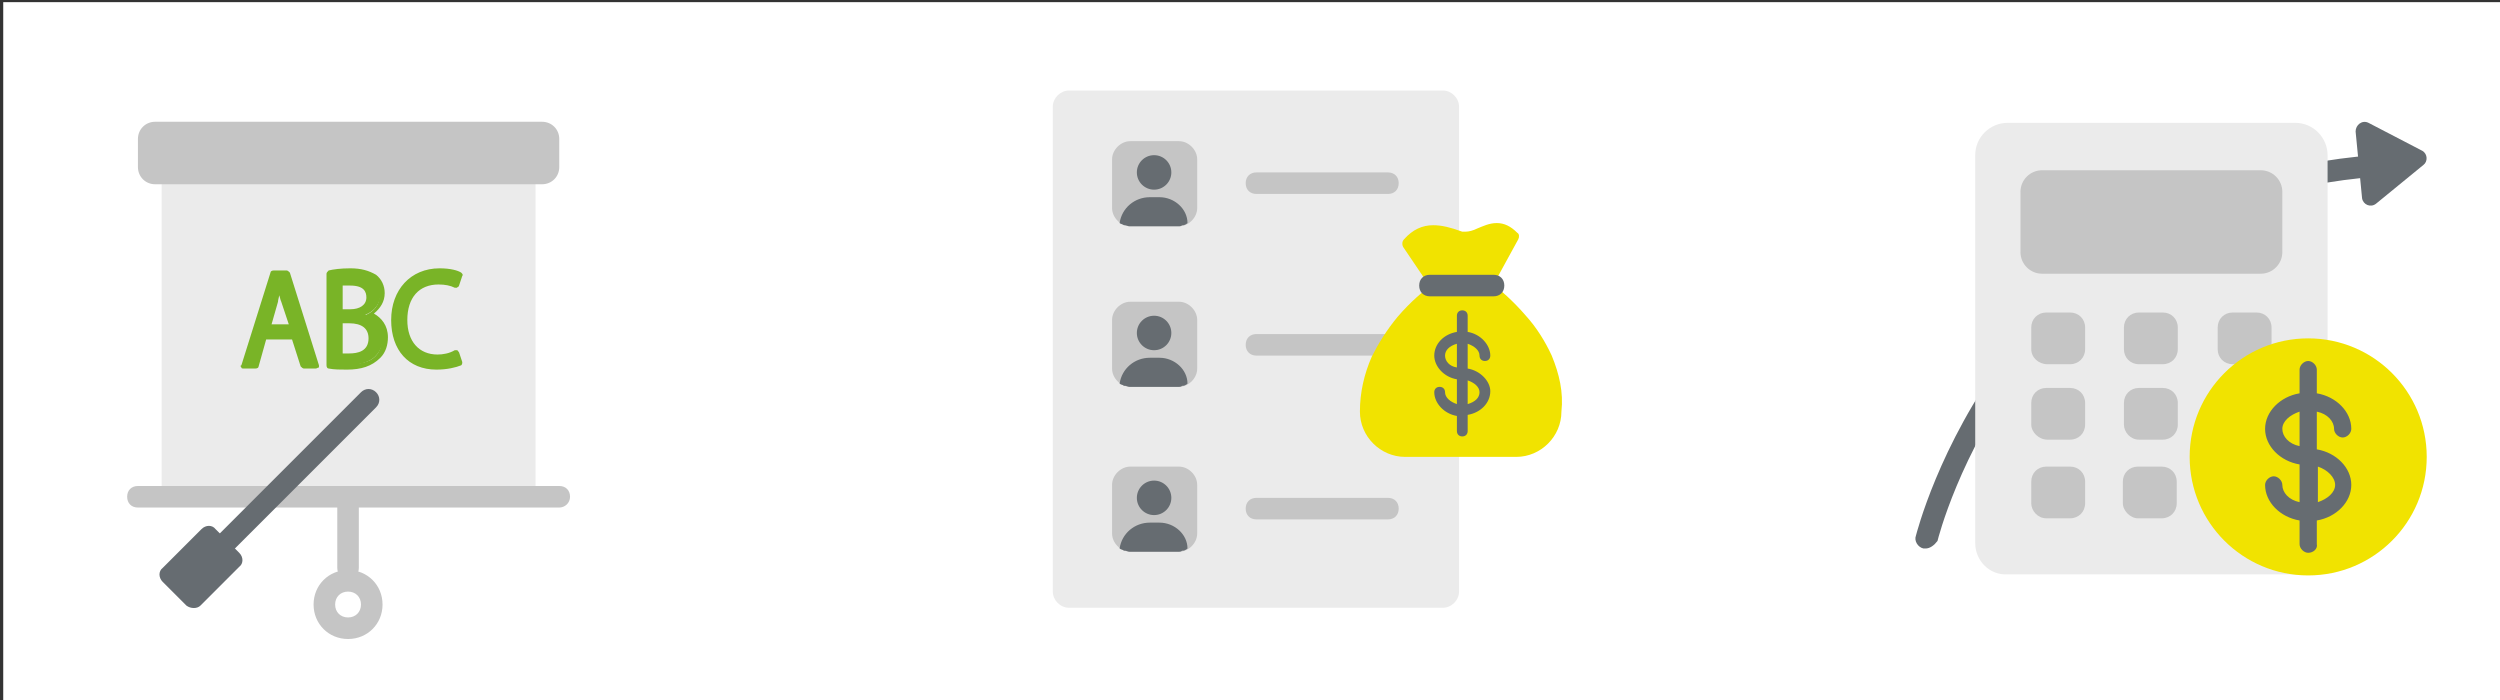
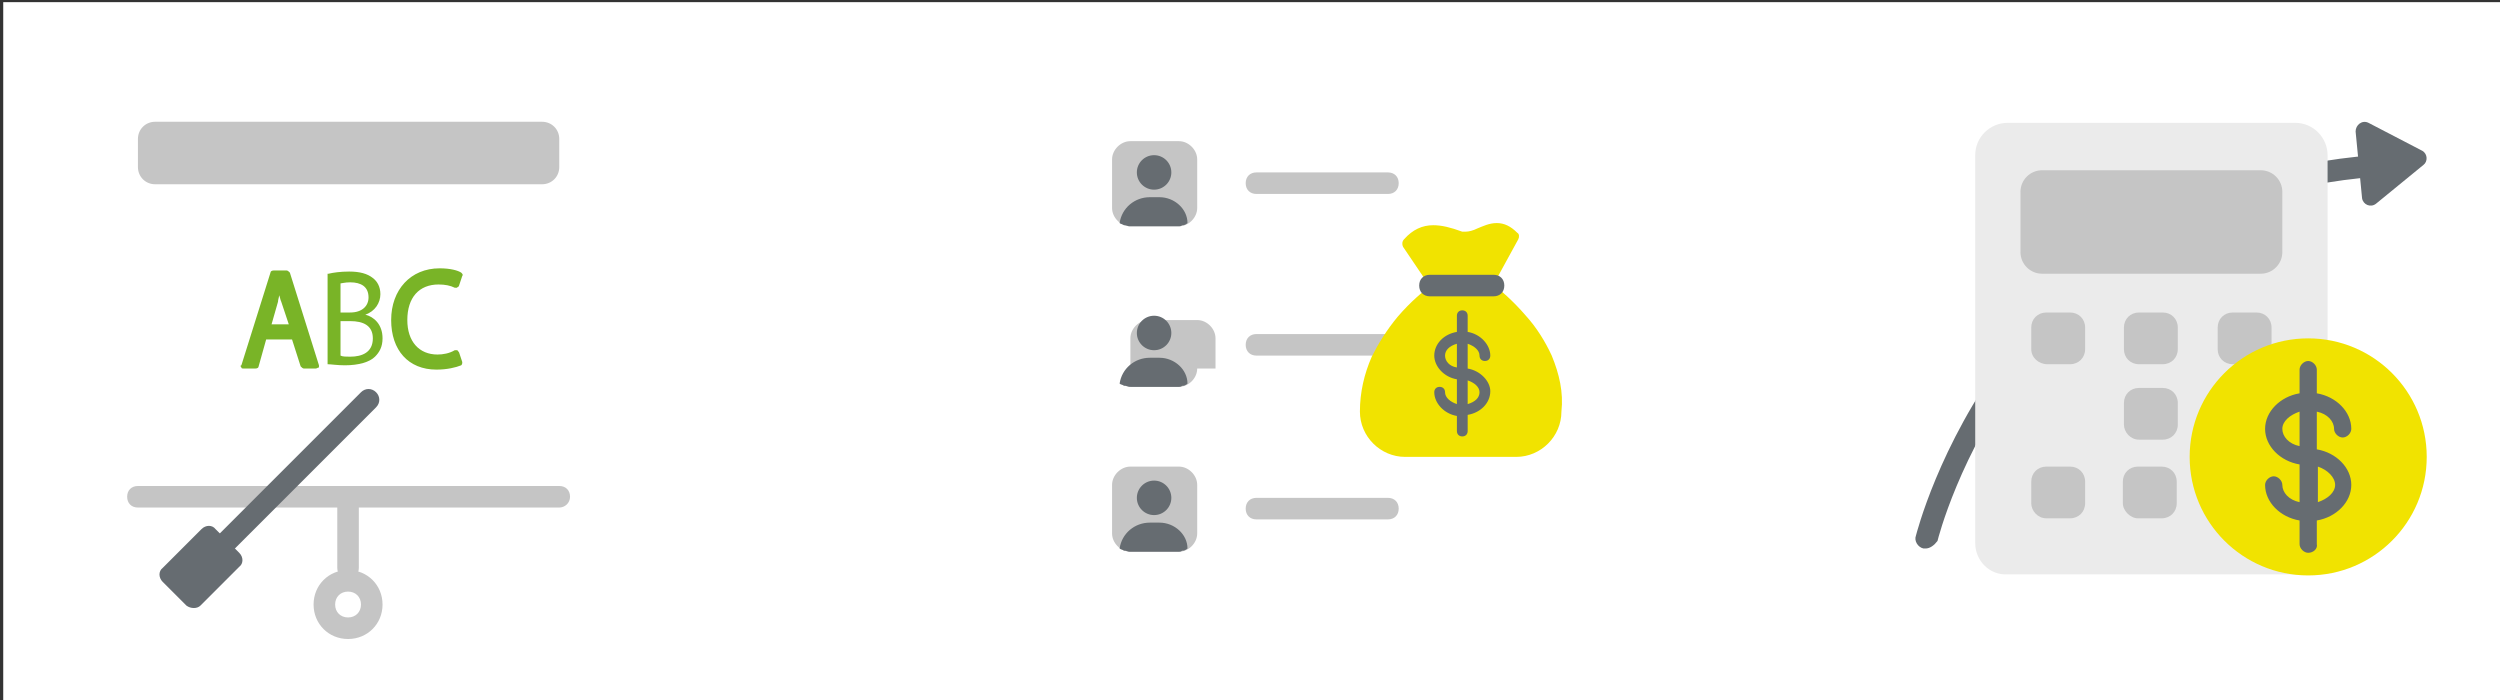
<svg xmlns="http://www.w3.org/2000/svg" version="1.1" id="Шар_1" x="0px" y="0px" viewBox="0 0 232 65" style="enable-background:new 0 0 232 65;" xml:space="preserve">
  <rect x="0" y="0" width="232" height="65" fill="#333333" stroke="none" />
  <style type="text/css">
	.st0{fill:#FFFFFF;}
	.st1{fill:#EBEBEB;}
	.st2{fill:#C5C5C5;}
	.st3{fill:#666C71;}
	.st4{fill:#F1E300;}
	.st5{fill:#79B427;}
</style>
  <rect x="0.3" y="0.2" class="st0" width="232" height="65" />
  <g>
-     <path class="st1" d="M133.9,56.4H99.2c-0.8,0-1.5-0.7-1.5-1.5v-45c0-0.8,0.7-1.5,1.5-1.5h34.7c0.8,0,1.5,0.7,1.5,1.5v45   C135.4,55.7,134.7,56.4,133.9,56.4z" />
    <g>
      <g>
        <g>
          <g>
            <path class="st2" d="M128.8,18h-12.2c-0.6,0-1-0.4-1-1s0.4-1,1-1h12.2c0.6,0,1,0.4,1,1S129.4,18,128.8,18z" />
          </g>
        </g>
      </g>
      <g>
        <g>
          <g>
            <g>
              <g>
                <path class="st2" d="M111.1,19.3c0,0.9-0.8,1.7-1.7,1.7h-4.5c-0.9,0-1.7-0.8-1.7-1.7v-4.5c0-0.9,0.8-1.7,1.7-1.7h4.5         c0.9,0,1.7,0.8,1.7,1.7V19.3z" />
              </g>
            </g>
            <g>
              <g>
                <g>
                  <circle class="st3" cx="107.1" cy="16" r="1.6" />
                </g>
              </g>
            </g>
          </g>
        </g>
        <path class="st3" d="M107.6,18.3h-0.9c-1.4,0-2.6,1-2.8,2.4c0.1,0.1,0.3,0.1,0.4,0.2c0,0,0.1,0,0.1,0c0.1,0,0.3,0.1,0.4,0.1h4.5     c0.2,0,0.3,0,0.4-0.1c0,0,0.1,0,0.1,0c0.1,0,0.3-0.1,0.4-0.2C110.2,19.4,109,18.3,107.6,18.3z" />
      </g>
    </g>
    <g>
      <g>
        <g>
          <g>
            <path class="st2" d="M128.8,33h-12.2c-0.6,0-1-0.4-1-1s0.4-1,1-1h12.2c0.6,0,1,0.4,1,1S129.4,33,128.8,33z" />
          </g>
        </g>
      </g>
      <g>
        <g>
          <g>
            <g>
              <g>
-                 <path class="st2" d="M111.1,34.2c0,0.9-0.8,1.7-1.7,1.7h-4.5c-0.9,0-1.7-0.8-1.7-1.7v-4.5c0-0.9,0.8-1.7,1.7-1.7h4.5         c0.9,0,1.7,0.8,1.7,1.7V34.2z" />
+                 <path class="st2" d="M111.1,34.2c0,0.9-0.8,1.7-1.7,1.7h-4.5v-4.5c0-0.9,0.8-1.7,1.7-1.7h4.5         c0.9,0,1.7,0.8,1.7,1.7V34.2z" />
              </g>
            </g>
            <g>
              <g>
                <g>
                  <circle class="st3" cx="107.1" cy="30.9" r="1.6" />
                </g>
              </g>
            </g>
          </g>
        </g>
        <path class="st3" d="M107.6,33.2h-0.9c-1.4,0-2.6,1-2.8,2.4c0.1,0.1,0.3,0.1,0.4,0.2c0,0,0.1,0,0.1,0c0.1,0,0.3,0.1,0.4,0.1h4.5     c0.2,0,0.3,0,0.4-0.1c0,0,0.1,0,0.1,0c0.1,0,0.3-0.1,0.4-0.2C110.2,34.3,109,33.2,107.6,33.2z" />
      </g>
    </g>
    <g>
      <g>
        <g>
          <g>
            <path class="st2" d="M128.8,48.2h-12.2c-0.6,0-1-0.4-1-1s0.4-1,1-1h12.2c0.6,0,1,0.4,1,1S129.4,48.2,128.8,48.2z" />
          </g>
        </g>
      </g>
      <g>
        <g>
          <g>
            <g>
              <g>
                <path class="st2" d="M111.1,49.5c0,0.9-0.8,1.7-1.7,1.7h-4.5c-0.9,0-1.7-0.8-1.7-1.7V45c0-0.9,0.8-1.7,1.7-1.7h4.5         c0.9,0,1.7,0.8,1.7,1.7V49.5z" />
              </g>
            </g>
            <g>
              <g>
                <g>
                  <circle class="st3" cx="107.1" cy="46.2" r="1.6" />
                </g>
              </g>
            </g>
          </g>
        </g>
        <path class="st3" d="M107.6,48.5h-0.9c-1.4,0-2.6,1-2.8,2.4c0.1,0.1,0.3,0.1,0.4,0.2c0,0,0.1,0,0.1,0c0.1,0,0.3,0.1,0.4,0.1h4.5     c0.2,0,0.3,0,0.4-0.1c0,0,0.1,0,0.1,0c0.1,0,0.3-0.1,0.4-0.2C110.2,49.6,109,48.5,107.6,48.5z" />
      </g>
    </g>
  </g>
  <g>
    <g>
      <path class="st4" d="M144,33c-0.6-1.3-1.4-2.6-2.4-3.7c-1.2-1.4-2.4-2.4-3-2.9l2.3-4.2c0.1-0.2,0.1-0.5-0.1-0.6    c-0.6-0.6-1.2-0.9-1.9-0.9c-0.7,0-1.3,0.3-1.8,0.5c-0.4,0.2-0.8,0.3-1.1,0.3c-0.1,0-0.2,0-0.3,0c-1.1-0.4-1.9-0.6-2.7-0.6    c-1,0-1.9,0.4-2.7,1.3c-0.2,0.2-0.2,0.5-0.1,0.7l2.5,3.7c-0.6,0.4-1.8,1.4-3,2.8c-1,1.2-1.8,2.5-2.4,3.7c-0.7,1.6-1.1,3.3-1.1,5.1    c0,2.3,1.9,4.2,4.2,4.2h10.3c2.3,0,4.2-1.9,4.2-4.2C145.1,36.4,144.7,34.7,144,33z" />
      <path class="st3" d="M138.6,27.5h-5.9c-0.6,0-1-0.4-1-1s0.4-1,1-1h5.9c0.6,0,1,0.4,1,1S139.2,27.5,138.6,27.5z" />
    </g>
    <path class="st3" d="M136.2,34.2v-2.3c0.6,0.2,1.1,0.6,1.1,1.1c0,0.3,0.2,0.5,0.5,0.5c0.3,0,0.5-0.2,0.5-0.5c0-1-0.9-2-2.1-2.2   v-1.5c0-0.3-0.2-0.5-0.5-0.5c-0.3,0-0.5,0.2-0.5,0.5v1.5c-1.2,0.2-2.1,1.1-2.1,2.2c0,1,0.9,2,2.1,2.2v2.3c-0.6-0.2-1.1-0.6-1.1-1.1   c0-0.3-0.2-0.5-0.5-0.5c-0.3,0-0.5,0.2-0.5,0.5c0,1,0.9,2,2.1,2.2V40c0,0.3,0.2,0.5,0.5,0.5c0.3,0,0.5-0.2,0.5-0.5v-1.5   c1.2-0.2,2.1-1.1,2.1-2.2C138.3,35.4,137.4,34.4,136.2,34.2z M136.2,35.3c0.6,0.2,1.1,0.6,1.1,1.1c0,0.5-0.4,0.9-1.1,1.1V35.3z    M134.1,33c0-0.5,0.4-0.9,1.1-1.1v2.2C134.5,34,134.1,33.5,134.1,33z" />
  </g>
  <path class="st3" d="M178.7,50.9c-0.1,0-0.2,0-0.2,0c-0.5-0.1-0.9-0.7-0.7-1.2c0.1-0.3,8.1-32.7,42.5-35.3c0.6-0.1,1,0.4,1.1,0.9  c0,0.6-0.4,1-0.9,1.1c-32.9,2.5-40.6,33.4-40.7,33.8C179.5,50.6,179.1,50.9,178.7,50.9z" />
  <g>
    <path class="st1" d="M183.3,50.4V14.4c0-1.7,1.4-3,3-3H213c1.7,0,3,1.4,3,3v35.9c0,1.7-1.4,3-3,3h-26.7   C184.6,53.4,183.3,52,183.3,50.4z" />
    <path class="st2" d="M187.5,23.4v-5.6c0-1.1,0.9-2,2-2h20.3c1.1,0,2,0.9,2,2v5.6c0,1.1-0.9,2-2,2h-20.3   C188.4,25.4,187.5,24.5,187.5,23.4z" />
    <g>
      <g>
-         <path class="st2" d="M188.5,39.4v-2c0-0.8,0.6-1.4,1.4-1.4h2.2c0.8,0,1.4,0.6,1.4,1.4v2c0,0.8-0.6,1.4-1.4,1.4H190     C189.2,40.8,188.5,40.1,188.5,39.4z" />
        <path class="st2" d="M188.5,32.4v-2c0-0.8,0.6-1.4,1.4-1.4h2.2c0.8,0,1.4,0.6,1.4,1.4v2c0,0.8-0.6,1.4-1.4,1.4H190     C189.2,33.8,188.5,33.2,188.5,32.4z" />
        <path class="st2" d="M188.5,46.7v-2c0-0.8,0.6-1.4,1.4-1.4h2.2c0.8,0,1.4,0.6,1.4,1.4v2c0,0.8-0.6,1.4-1.4,1.4h-2.2     C189.1,48.1,188.5,47.4,188.5,46.7z" />
      </g>
    </g>
    <g>
      <g>
        <path class="st2" d="M197.1,39.4v-2c0-0.8,0.6-1.4,1.4-1.4h2.2c0.8,0,1.4,0.6,1.4,1.4v2c0,0.8-0.6,1.4-1.4,1.4h-2.2     C197.7,40.8,197.1,40.1,197.1,39.4z" />
        <path class="st2" d="M197.1,32.4v-2c0-0.8,0.6-1.4,1.4-1.4h2.2c0.8,0,1.4,0.6,1.4,1.4v2c0,0.8-0.6,1.4-1.4,1.4h-2.2     C197.7,33.8,197.1,33.2,197.1,32.4z" />
        <path class="st2" d="M197,46.7v-2c0-0.8,0.6-1.4,1.4-1.4h2.2c0.8,0,1.4,0.6,1.4,1.4v2c0,0.8-0.6,1.4-1.4,1.4h-2.2     C197.7,48.1,197,47.4,197,46.7z" />
      </g>
    </g>
    <g>
      <g>
        <path class="st2" d="M205.8,39.4v-2c0-0.8,0.6-1.4,1.4-1.4h2.2c0.8,0,1.4,0.6,1.4,1.4v2c0,0.8-0.6,1.4-1.4,1.4h-2.2     C206.4,40.8,205.8,40.1,205.8,39.4z" />
        <path class="st2" d="M205.8,32.4v-2c0-0.8,0.6-1.4,1.4-1.4h2.2c0.8,0,1.4,0.6,1.4,1.4v2c0,0.8-0.6,1.4-1.4,1.4h-2.2     C206.4,33.8,205.8,33.2,205.8,32.4z" />
        <path class="st2" d="M205.7,46.7v-2c0-0.8,0.6-1.4,1.4-1.4h2.2c0.8,0,1.4,0.6,1.4,1.4v2c0,0.8-0.6,1.4-1.4,1.4h-2.2     C206.4,48.1,205.7,47.4,205.7,46.7z" />
      </g>
    </g>
  </g>
  <path class="st3" d="M224.8,14l-5-2.6c-0.6-0.3-1.2,0.2-1.2,0.8l0.6,6.2c0.1,0.6,0.8,0.9,1.3,0.5l4.4-3.6  C225.3,15,225.3,14.3,224.8,14z" />
  <g>
    <circle class="st4" cx="214.2" cy="42.4" r="11" />
    <g>
      <g>
        <path class="st3" d="M216.9,39.9c0,0.3,0.3,0.6,0.6,0.6c0.3,0,0.6-0.3,0.6-0.6c0-1.6-1.4-2.9-3.2-3.1v-2.4c0-0.3-0.3-0.6-0.6-0.6     c-0.3,0-0.6,0.3-0.6,0.6v2.4c-1.8,0.2-3.2,1.5-3.2,3.1c0,1.6,1.4,2.9,3.2,3.1v4c-1.2-0.2-2.1-1-2.1-2c0-0.3-0.3-0.6-0.6-0.6     s-0.6,0.3-0.6,0.6c0,1.6,1.4,2.9,3.2,3.1v2.4c0,0.3,0.3,0.6,0.6,0.6c0.3,0,0.6-0.3,0.6-0.6v-2.4c1.8-0.2,3.2-1.5,3.2-3.1     c0-1.6-1.4-2.9-3.2-3.1v-4C216,38.1,216.9,38.9,216.9,39.9z M211.6,39.9c0-1,0.9-1.8,2.1-2v3.9C212.5,41.6,211.6,40.8,211.6,39.9     z M216.9,45c0,1-0.9,1.8-2.1,2V43C216,43.2,216.9,44,216.9,45z" />
        <path class="st3" d="M214.2,51.3c-0.4,0-0.8-0.4-0.8-0.8v-2.2c-1.8-0.3-3.2-1.7-3.2-3.3c0-0.4,0.4-0.8,0.8-0.8s0.8,0.4,0.8,0.8     c0,0.7,0.6,1.4,1.6,1.6v-3.5c-1.8-0.3-3.2-1.7-3.2-3.3s1.4-3,3.2-3.3v-2.2c0-0.4,0.4-0.8,0.8-0.8s0.8,0.4,0.8,0.8v2.2     c1.8,0.3,3.2,1.7,3.2,3.3c0,0.4-0.4,0.8-0.8,0.8s-0.8-0.4-0.8-0.8c0-0.7-0.6-1.4-1.6-1.6v3.5c1.8,0.3,3.2,1.7,3.2,3.3     s-1.4,3-3.2,3.3v2.2C215.1,50.9,214.7,51.3,214.2,51.3z M211,44.7c-0.2,0-0.3,0.1-0.3,0.3c0,1.4,1.3,2.6,3,2.8l0.2,0v2.6     c0,0.2,0.1,0.3,0.3,0.3s0.3-0.1,0.3-0.3v-2.6l0.2,0c1.7-0.2,3-1.4,3-2.8c0-1.4-1.3-2.6-3-2.8l-0.2,0v-4.5l0.3,0     c1.3,0.2,2.3,1.1,2.3,2.2c0,0.2,0.1,0.3,0.3,0.3s0.3-0.1,0.3-0.3c0-1.4-1.3-2.6-3-2.8l-0.2,0v-2.6c0-0.2-0.1-0.3-0.3-0.3     s-0.3,0.1-0.3,0.3V37l-0.2,0c-1.7,0.2-3,1.4-3,2.8c0,1.4,1.3,2.6,3,2.8l0.2,0v4.5l-0.3,0c-1.3-0.2-2.3-1.1-2.3-2.2     C211.4,44.8,211.2,44.7,211,44.7z M214.6,47.2v-4.5l0.3,0c1.3,0.2,2.3,1.1,2.3,2.2s-1,2-2.3,2.2L214.6,47.2z M215.1,43.3v3.3     c0.9-0.3,1.6-0.9,1.6-1.6S216,43.6,215.1,43.3z M213.9,42.1l-0.3,0c-1.3-0.2-2.3-1.1-2.3-2.2c0-1.1,1-2,2.3-2.2l0.3,0V42.1z      M213.4,38.2c-0.9,0.3-1.6,0.9-1.6,1.6c0,0.7,0.6,1.4,1.6,1.6V38.2z" />
      </g>
    </g>
  </g>
  <g>
-     <rect x="15" y="13.7" class="st1" width="34.7" height="32.2" />
    <path class="st2" d="M50.3,17.1H14.4c-0.9,0-1.6-0.7-1.6-1.6v-2.6c0-0.9,0.7-1.6,1.6-1.6h35.9c0.9,0,1.6,0.7,1.6,1.6v2.6   C51.9,16.4,51.2,17.1,50.3,17.1z" />
    <path class="st2" d="M51.9,47.1H12.8c-0.6,0-1-0.4-1-1s0.4-1,1-1h39.1c0.6,0,1,0.4,1,1S52.4,47.1,51.9,47.1z" />
    <path class="st2" d="M32.3,53.7c-0.6,0-1-0.4-1-1v-6.4c0-0.6,0.4-1,1-1s1,0.4,1,1v6.4C33.3,53.3,32.9,53.7,32.3,53.7z" />
    <path class="st2" d="M32.3,59.3c-1.8,0-3.2-1.4-3.2-3.2s1.4-3.2,3.2-3.2c1.8,0,3.2,1.4,3.2,3.2S34.1,59.3,32.3,59.3z M32.3,54.9   c-0.7,0-1.2,0.5-1.2,1.2s0.5,1.2,1.2,1.2s1.2-0.5,1.2-1.2S33,54.9,32.3,54.9z" />
  </g>
  <g>
    <g>
      <path class="st5" d="M24.6,31.2l-0.8,2.7h-1.1l2.7-8.6h1.3l2.7,8.6h-1.1l-0.9-2.7H24.6z M27.2,30.3l-0.8-2.4    c-0.2-0.5-0.3-1.1-0.4-1.6l0,0c-0.1,0.5-0.3,1-0.4,1.6l-0.8,2.5L27.2,30.3L27.2,30.3z" />
      <path class="st5" d="M29.3,34.2h-1.1c-0.1,0-0.2-0.1-0.3-0.2l-0.8-2.5h-2.4L24,34c0,0.1-0.1,0.2-0.3,0.2h-1.1    c-0.1,0-0.2,0-0.2-0.1c-0.1-0.1-0.1-0.2,0-0.2l2.7-8.6c0-0.1,0.1-0.2,0.3-0.2h1.2c0.1,0,0.2,0.1,0.3,0.2l2.7,8.6    c0,0.1,0,0.2,0,0.2C29.5,34.1,29.4,34.2,29.3,34.2z M28.4,33.6H29l-2.5-8.1h-0.9L23,33.6h0.5l0.8-2.5c0-0.1,0.1-0.2,0.3-0.2h2.8    c0.1,0,0.2,0.1,0.3,0.2L28.4,33.6z M27.2,30.6h-2.3c-0.1,0-0.2,0-0.2-0.1c-0.1-0.1-0.1-0.2,0-0.2l0.8-2.5c0.1-0.3,0.1-0.6,0.2-0.9    c0.1-0.2,0.1-0.4,0.2-0.6c0-0.1,0.1-0.2,0.2-0.2c0.1,0,0.2,0.1,0.3,0.2c0.1,0.3,0.2,0.6,0.2,0.9c0.1,0.2,0.1,0.5,0.2,0.7l0.8,2.4    c0,0,0,0.1,0,0.1v0.1C27.4,30.5,27.3,30.6,27.2,30.6z M25.2,30.1h1.6L26.1,28c-0.1-0.2-0.1-0.4-0.2-0.6c0,0.2-0.1,0.4-0.1,0.6    L25.2,30.1z" />
    </g>
    <g>
      <path class="st5" d="M30.5,25.4c0.4-0.1,1.1-0.2,1.9-0.2c1,0,1.7,0.2,2.2,0.6c0.4,0.3,0.7,0.8,0.7,1.5c0,0.8-0.5,1.6-1.4,1.9l0,0    c0.8,0.2,1.6,0.9,1.6,2.2c0,0.8-0.3,1.3-0.7,1.7c-0.5,0.5-1.5,0.8-2.8,0.8c-0.7,0-1.3-0.1-1.6-0.1V25.4z M31.6,29h0.9    c1.1,0,1.7-0.6,1.7-1.4c0-1-0.7-1.4-1.7-1.4c-0.5,0-0.8,0.1-0.9,0.1V29z M31.6,33c0.2,0.1,0.5,0.1,0.9,0.1c1.1,0,2.1-0.4,2.1-1.7    c0-1.2-0.9-1.6-2.1-1.6h-0.9V33z" />
-       <path class="st5" d="M32.2,34.3c-0.6,0-1.2,0-1.7-0.1c-0.1,0-0.2-0.1-0.2-0.3v-8.5c0-0.1,0.1-0.2,0.2-0.3c0.4-0.1,1.1-0.2,2-0.2    c1,0,1.7,0.2,2.4,0.6c0.5,0.4,0.8,1,0.8,1.7c0,0.8-0.4,1.4-1,1.9c0.7,0.4,1.3,1.1,1.3,2.2c0,0.7-0.2,1.4-0.7,1.9    C34.5,34,33.5,34.3,32.2,34.3z M30.8,33.7c0.4,0.1,0.9,0.1,1.4,0.1c1.2,0,2.1-0.2,2.6-0.7c0.4-0.4,0.6-0.9,0.6-1.5    c0-1.4-1.1-1.8-1.4-1.9c-0.1,0-0.2-0.1-0.2-0.2c0-0.1,0.1-0.2,0.2-0.3c0.7-0.3,1.2-0.9,1.2-1.7c0-0.6-0.2-1-0.5-1.3    c-0.5-0.4-1.2-0.5-2.1-0.5c-0.7,0-1.2,0-1.6,0.1V33.7z M32.4,33.4c-0.4,0-0.7,0-0.9-0.1c-0.1,0-0.2-0.1-0.2-0.3v-3.3    c0-0.1,0.1-0.3,0.3-0.3h0.9c1.5,0,2.3,0.7,2.3,1.9C34.8,32.6,33.9,33.4,32.4,33.4z M31.8,32.8c0.2,0,0.4,0,0.6,0    c0.8,0,1.8-0.2,1.8-1.4c0-0.9-0.6-1.4-1.8-1.4h-0.6V32.8z M32.5,29.2h-0.9c-0.1,0-0.3-0.1-0.3-0.3v-2.8c0-0.1,0.1-0.3,0.3-0.3    c0.1,0,0.1,0,0.2,0c0.2,0,0.4,0,0.7,0c1.7,0,2,1.1,2,1.7C34.5,28.6,33.7,29.2,32.5,29.2z M31.8,28.7h0.7c0.9,0,1.5-0.4,1.5-1.1    c0-0.5-0.2-1.1-1.5-1.1c-0.3,0-0.5,0-0.7,0V28.7z" />
    </g>
    <g>
      <path class="st5" d="M42.6,33.6c-0.4,0.2-1.1,0.4-2.1,0.4c-2.3,0-4-1.5-4-4.3c0-2.7,1.7-4.5,4.2-4.5c1,0,1.6,0.2,1.9,0.4l-0.3,0.9    c-0.4-0.2-1-0.4-1.6-0.4c-1.9,0-3.2,1.3-3.2,3.5c0,2.1,1.1,3.5,3.1,3.5c0.7,0,1.3-0.2,1.7-0.4L42.6,33.6z" />
      <path class="st5" d="M40.5,34.3c-2.6,0-4.2-1.8-4.2-4.6c0-2.8,1.8-4.8,4.5-4.8c1,0,1.7,0.2,2,0.4c0.1,0.1,0.2,0.2,0.1,0.3    l-0.3,0.9c0,0.1-0.1,0.1-0.2,0.2c-0.1,0-0.2,0-0.2,0c-0.4-0.2-0.9-0.3-1.5-0.3c-1.8,0-2.9,1.2-2.9,3.3c0,2,1.1,3.2,2.8,3.2    c0.5,0,1.1-0.1,1.6-0.4c0.1,0,0.2,0,0.2,0c0.1,0,0.1,0.1,0.2,0.2l0.3,0.9c0,0.1,0,0.2-0.1,0.3C42.3,34.1,41.5,34.3,40.5,34.3z     M40.7,25.5c-2.3,0-3.9,1.7-3.9,4.2c0,2.5,1.4,4.1,3.7,4.1c0.8,0,1.4-0.1,1.8-0.3l-0.1-0.4c-0.5,0.2-1,0.3-1.5,0.3    c-2.1,0-3.4-1.4-3.4-3.7c0-2.3,1.3-3.8,3.4-3.8c0.5,0,1,0.1,1.5,0.3l0.1-0.4C42,25.6,41.4,25.5,40.7,25.5z" />
    </g>
  </g>
  <g>
    <path class="st3" d="M21.1,51.2c-0.3,0-0.5-0.1-0.7-0.3c-0.4-0.4-0.4-1,0-1.4l13.1-13.1c0.4-0.4,1-0.4,1.4,0s0.4,1,0,1.4L21.8,50.9   C21.6,51.1,21.3,51.2,21.1,51.2z" />
    <path class="st3" d="M17.3,56.2l-2.2-2.2c-0.4-0.4-0.4-1,0-1.3l3.6-3.6c0.4-0.4,1-0.4,1.3,0l2.2,2.2c0.4,0.4,0.4,1,0,1.3l-3.6,3.6   C18.3,56.5,17.7,56.5,17.3,56.2z" />
  </g>
</svg>